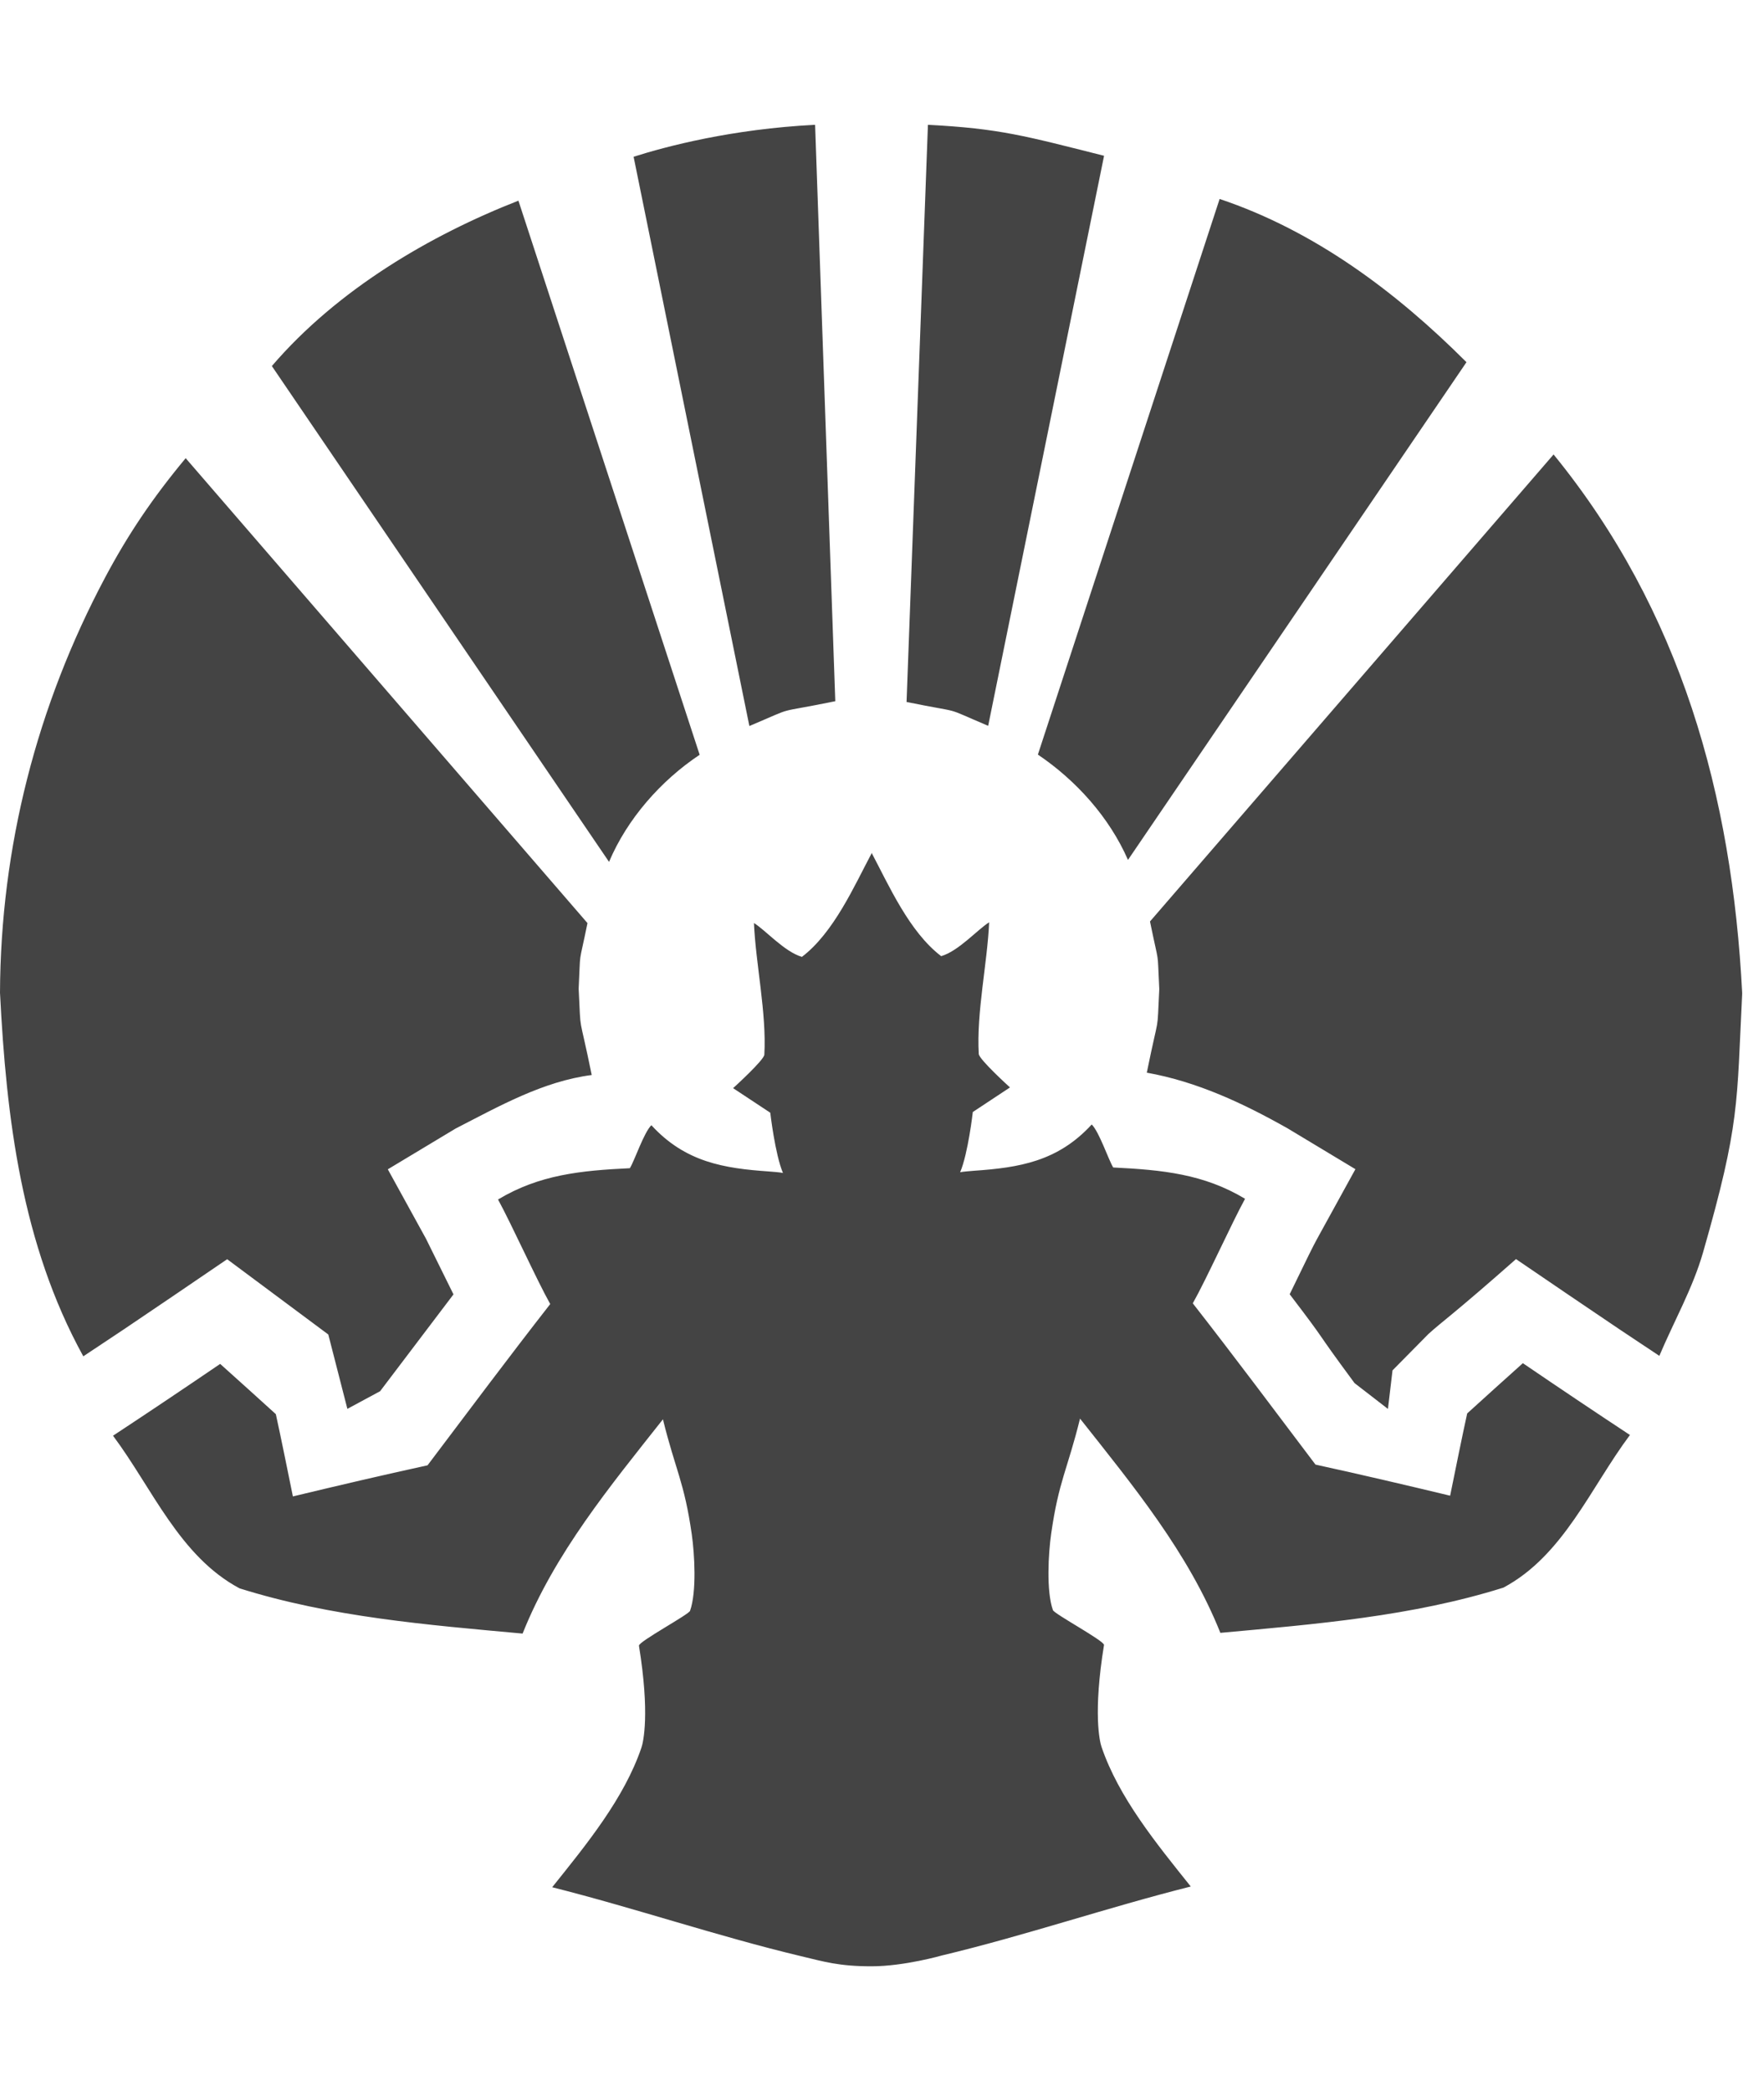
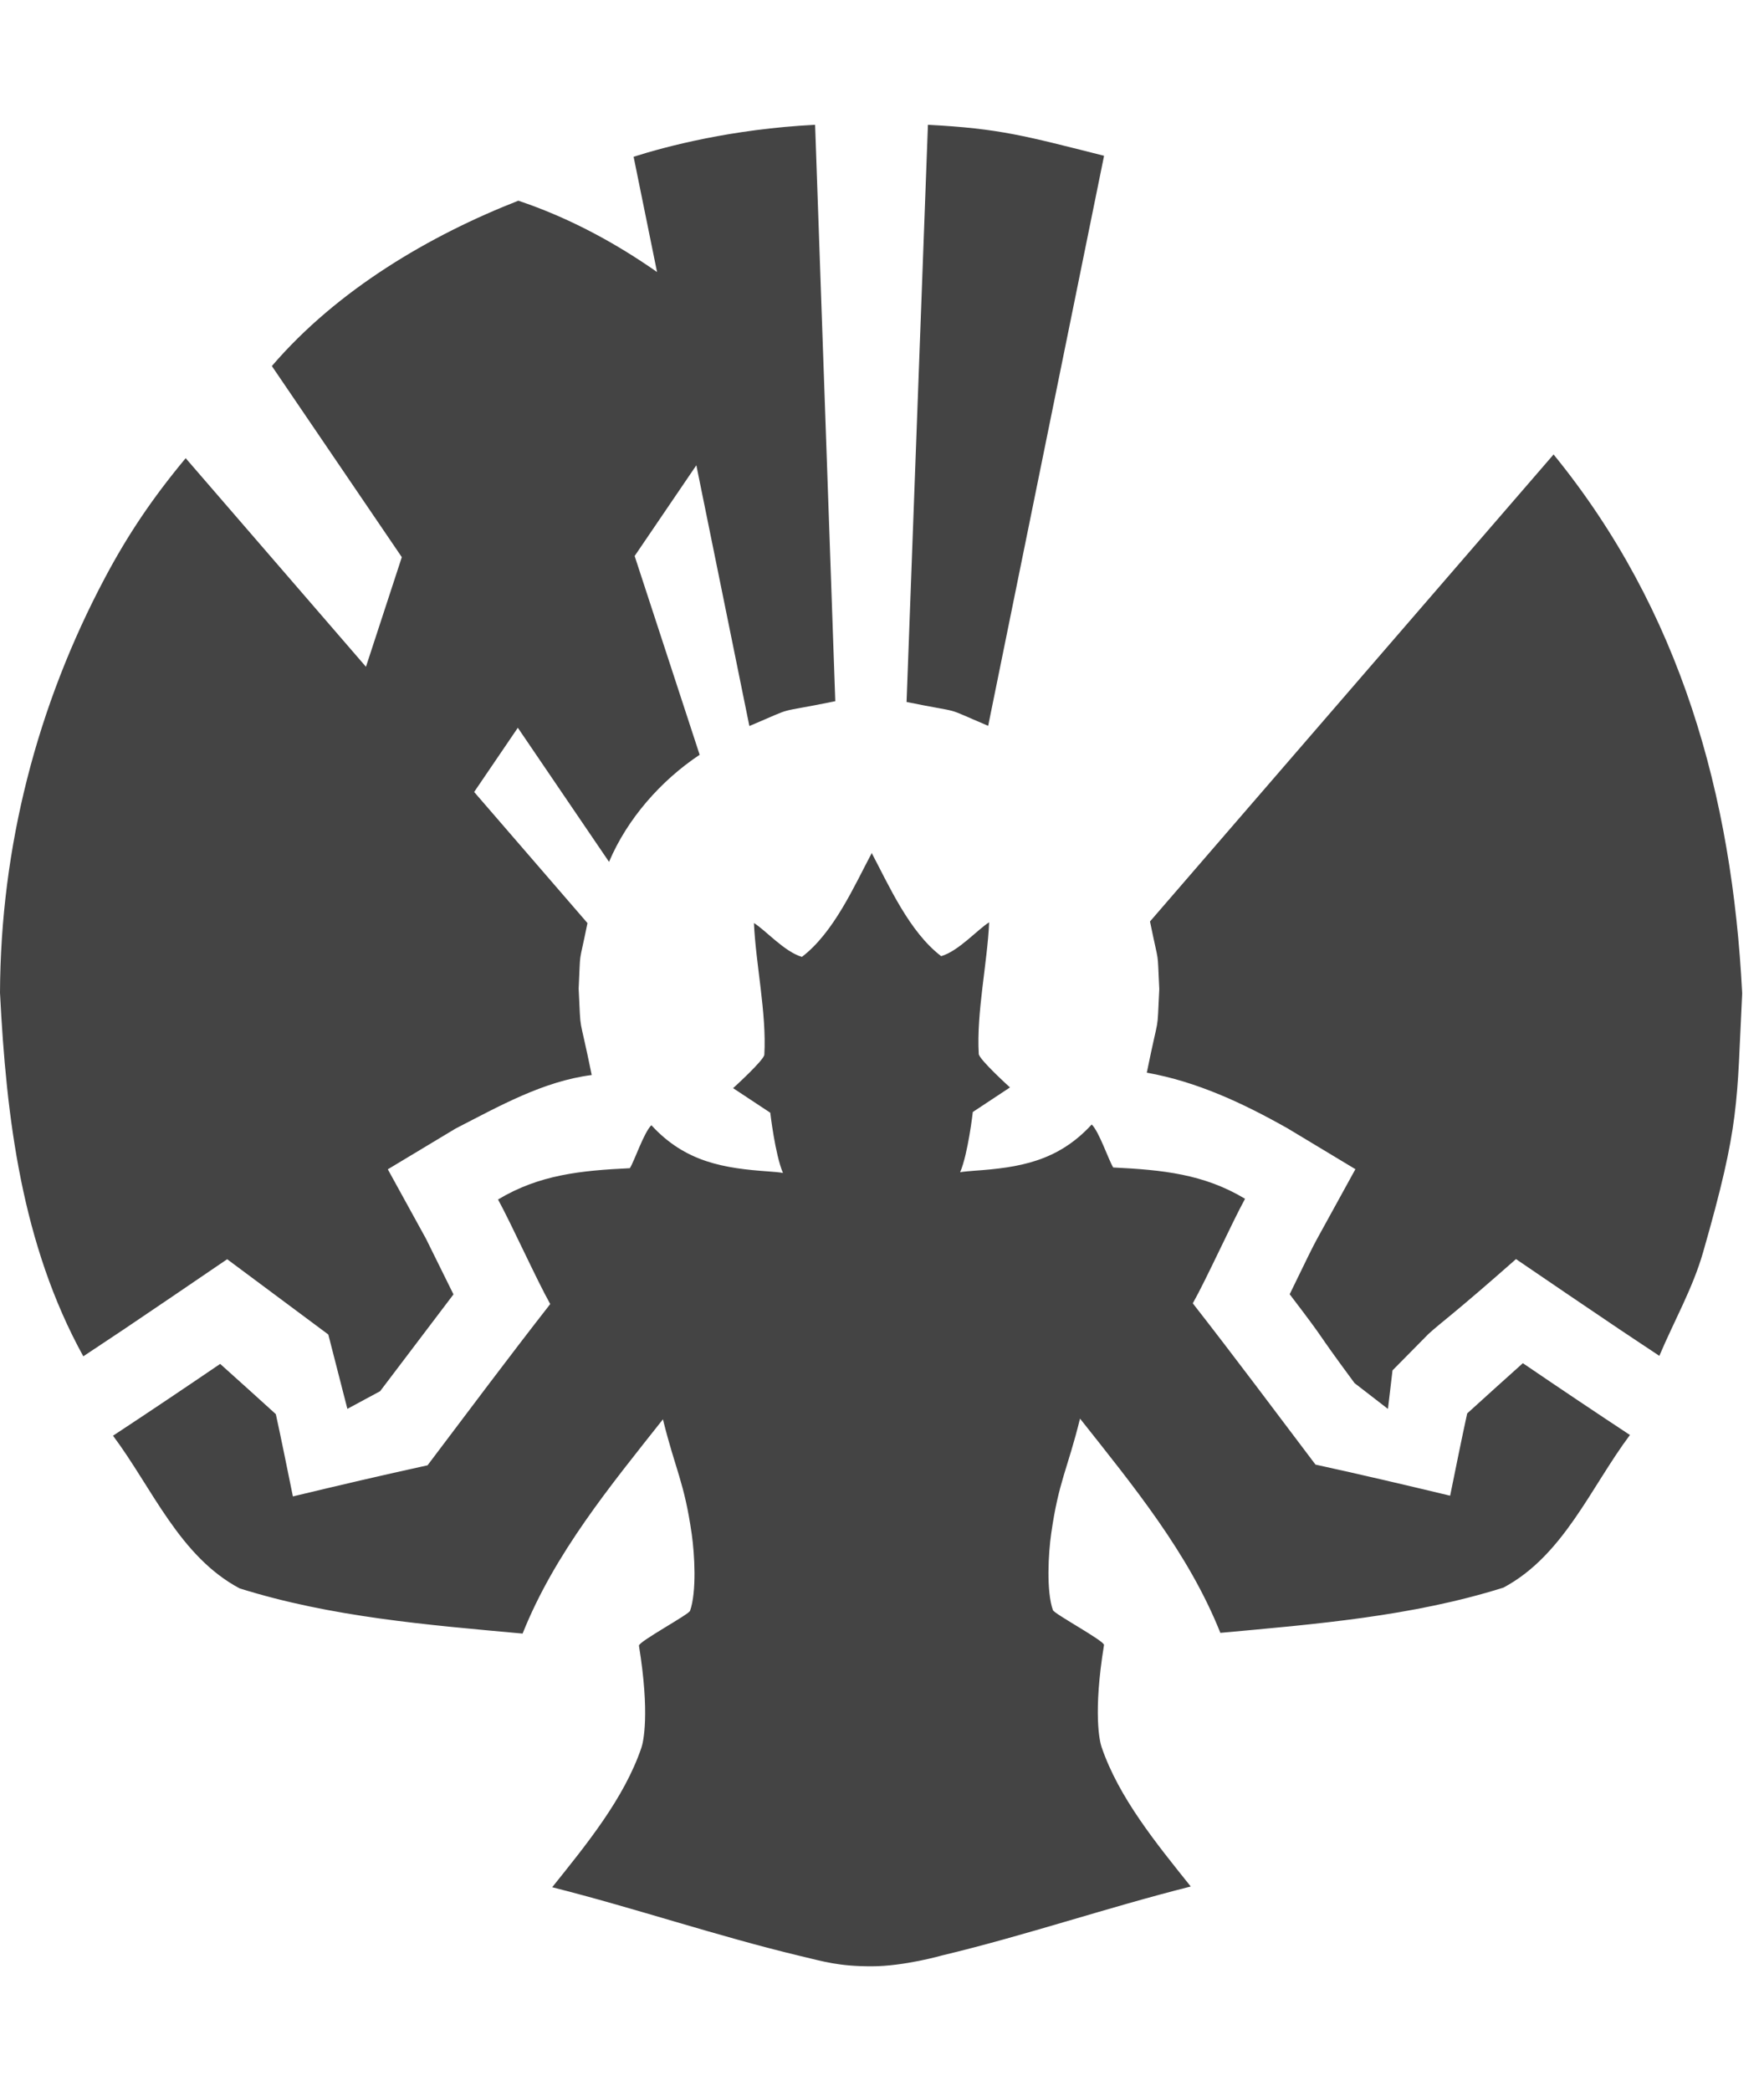
<svg xmlns="http://www.w3.org/2000/svg" version="1.1" width="27" height="32" viewBox="0 0 27 32">
  <title>ability-for-mirrodin</title>
-   <path fill="#444" d="M13.34 13.050c0.26 0.489 0.576 1.211 1.066 1.583 0.27-0.080 0.556-0.408 0.734-0.518-0.027 0.623-0.196 1.381-0.159 2.015 0.006 0.085 0.478 0.512 0.478 0.512s-0.569 0.376-0.569 0.376c0 0-0.072 0.636-0.194 0.922 0.031-0.009 0.184-0.020 0.216-0.023 0.686-0.048 1.278-0.141 1.798-0.708 0.115 0.113 0.256 0.539 0.329 0.658 0.751 0.037 1.386 0.099 2.018 0.479-0.201 0.366-0.593 1.234-0.8 1.6 0.637 0.815 1.255 1.644 1.878 2.468 0.691 0.151 1.374 0.311 2.061 0.476 0.064-0.316 0.192-0.948 0.261-1.259 0.211-0.192 0.637-0.577 0.852-0.769 0.545 0.371 1.090 0.737 1.639 1.099-0.6 0.801-1.017 1.846-1.937 2.336-1.401 0.44-2.876 0.559-4.332 0.692-0.49-1.227-1.337-2.253-2.148-3.279-0.192 0.779-0.327 0.959-0.441 1.758-0.044 0.306-0.077 0.881 0.026 1.173 0.020 0.058 0.792 0.473 0.782 0.534-0.169 1.042-0.066 1.477-0.038 1.559 0.263 0.774 0.837 1.476 1.366 2.137-1.277 0.321-2.527 0.749-3.808 1.055 0 0-0.578 0.166-1.079 0.166s-0.725-0.071-1.079-0.155c-1.281-0.306-2.531-0.733-3.808-1.055 0.529-0.66 1.103-1.362 1.366-2.137 0.028-0.082 0.131-0.517-0.038-1.559-0.010-0.061 0.762-0.476 0.782-0.534 0.103-0.292 0.070-0.867 0.026-1.173-0.114-0.799-0.249-0.979-0.441-1.758-0.811 1.026-1.658 2.052-2.148 3.279-1.456-0.133-2.931-0.252-4.332-0.692-0.92-0.49-1.337-1.534-1.937-2.336 0.55-0.362 1.095-0.728 1.64-1.099 0.215 0.192 0.641 0.577 0.852 0.769 0.069 0.311 0.197 0.943 0.261 1.259 0.687-0.165 1.369-0.325 2.061-0.476 0.623-0.824 1.241-1.653 1.878-2.468-0.206-0.366-0.598-1.234-0.799-1.6 0.632-0.38 1.267-0.443 2.018-0.479 0.073-0.119 0.214-0.545 0.329-0.658 0.52 0.567 1.112 0.66 1.798 0.708 0.032 0.002 0.185 0.014 0.216 0.023-0.121-0.286-0.194-0.922-0.194-0.922s-0.569-0.376-0.569-0.376c0 0 0.472-0.427 0.478-0.512 0.036-0.634-0.132-1.392-0.159-2.015 0.179 0.11 0.464 0.438 0.734 0.518 0.49-0.372 0.806-1.095 1.066-1.583v-0.010zM2.842 7.012c-0.515 0.619-0.888 1.177-1.233 1.826-1.046 1.966-1.6 4.131-1.609 6.355 0.097 1.919 0.331 3.849 1.275 5.564 0.832-0.553 0.369-0.243 1.388-0.932l0.814-0.554 1.548 1.152 0.292 1.138 0.501-0.27 1.123-1.482-0.421-0.852-0.584-1.062 1.038-0.624c0.661-0.339 1.336-0.723 2.083-0.819-0.207-1.015-0.162-0.572-0.2-1.321 0.032-0.641-0.007-0.306 0.135-1.004l-6.15-7.115zM23.781 6.953l-6.179 7.149c0.149 0.73 0.109 0.384 0.142 1.036-0.037 0.734 0.007 0.306-0.191 1.278 0.771 0.138 1.474 0.468 2.155 0.852l1.038 0.625-0.584 1.062c-0.067 0.122-0.144 0.278-0.422 0.852 0.638 0.836 0.309 0.435 0.993 1.36l0.511 0.395 0.070-0.59 0.55-0.557c0.214-0.195 0.363-0.284 1.34-1.146l0.814 0.554c1.017 0.687 0.556 0.379 1.38 0.927 0.223-0.528 0.511-1.033 0.669-1.583 0.568-1.981 0.514-2.266 0.599-3.965-0.153-3.026-0.938-5.856-2.886-8.246zM7.935 3.071c-1.349 0.528-2.767 1.357-3.774 2.531l5.161 7.588c0.279-0.66 0.794-1.244 1.387-1.639l-2.774-8.48zM18.668 3.044l-2.782 8.504c0.586 0.396 1.094 0.96 1.379 1.612l5.181-7.617c-1.076-1.076-2.321-2.009-3.778-2.498zM12.475 1.91c-1.277 0.065-2.276 0.33-2.777 0.489l1.772 8.712c0.762-0.322 0.329-0.178 1.315-0.38l-0.309-8.821zM14.203 1.91l-0.327 8.833c0.924 0.188 0.512 0.053 1.249 0.365l1.774-8.724c-1.205-0.303-1.591-0.417-2.696-0.474z" />
+   <path fill="#444" d="M13.34 13.050c0.26 0.489 0.576 1.211 1.066 1.583 0.27-0.080 0.556-0.408 0.734-0.518-0.027 0.623-0.196 1.381-0.159 2.015 0.006 0.085 0.478 0.512 0.478 0.512s-0.569 0.376-0.569 0.376c0 0-0.072 0.636-0.194 0.922 0.031-0.009 0.184-0.020 0.216-0.023 0.686-0.048 1.278-0.141 1.798-0.708 0.115 0.113 0.256 0.539 0.329 0.658 0.751 0.037 1.386 0.099 2.018 0.479-0.201 0.366-0.593 1.234-0.8 1.6 0.637 0.815 1.255 1.644 1.878 2.468 0.691 0.151 1.374 0.311 2.061 0.476 0.064-0.316 0.192-0.948 0.261-1.259 0.211-0.192 0.637-0.577 0.852-0.769 0.545 0.371 1.090 0.737 1.639 1.099-0.6 0.801-1.017 1.846-1.937 2.336-1.401 0.44-2.876 0.559-4.332 0.692-0.49-1.227-1.337-2.253-2.148-3.279-0.192 0.779-0.327 0.959-0.441 1.758-0.044 0.306-0.077 0.881 0.026 1.173 0.020 0.058 0.792 0.473 0.782 0.534-0.169 1.042-0.066 1.477-0.038 1.559 0.263 0.774 0.837 1.476 1.366 2.137-1.277 0.321-2.527 0.749-3.808 1.055 0 0-0.578 0.166-1.079 0.166s-0.725-0.071-1.079-0.155c-1.281-0.306-2.531-0.733-3.808-1.055 0.529-0.66 1.103-1.362 1.366-2.137 0.028-0.082 0.131-0.517-0.038-1.559-0.010-0.061 0.762-0.476 0.782-0.534 0.103-0.292 0.070-0.867 0.026-1.173-0.114-0.799-0.249-0.979-0.441-1.758-0.811 1.026-1.658 2.052-2.148 3.279-1.456-0.133-2.931-0.252-4.332-0.692-0.92-0.49-1.337-1.534-1.937-2.336 0.55-0.362 1.095-0.728 1.64-1.099 0.215 0.192 0.641 0.577 0.852 0.769 0.069 0.311 0.197 0.943 0.261 1.259 0.687-0.165 1.369-0.325 2.061-0.476 0.623-0.824 1.241-1.653 1.878-2.468-0.206-0.366-0.598-1.234-0.799-1.6 0.632-0.38 1.267-0.443 2.018-0.479 0.073-0.119 0.214-0.545 0.329-0.658 0.52 0.567 1.112 0.66 1.798 0.708 0.032 0.002 0.185 0.014 0.216 0.023-0.121-0.286-0.194-0.922-0.194-0.922s-0.569-0.376-0.569-0.376c0 0 0.472-0.427 0.478-0.512 0.036-0.634-0.132-1.392-0.159-2.015 0.179 0.11 0.464 0.438 0.734 0.518 0.49-0.372 0.806-1.095 1.066-1.583v-0.010zM2.842 7.012c-0.515 0.619-0.888 1.177-1.233 1.826-1.046 1.966-1.6 4.131-1.609 6.355 0.097 1.919 0.331 3.849 1.275 5.564 0.832-0.553 0.369-0.243 1.388-0.932l0.814-0.554 1.548 1.152 0.292 1.138 0.501-0.27 1.123-1.482-0.421-0.852-0.584-1.062 1.038-0.624c0.661-0.339 1.336-0.723 2.083-0.819-0.207-1.015-0.162-0.572-0.2-1.321 0.032-0.641-0.007-0.306 0.135-1.004l-6.15-7.115zM23.781 6.953l-6.179 7.149c0.149 0.73 0.109 0.384 0.142 1.036-0.037 0.734 0.007 0.306-0.191 1.278 0.771 0.138 1.474 0.468 2.155 0.852l1.038 0.625-0.584 1.062c-0.067 0.122-0.144 0.278-0.422 0.852 0.638 0.836 0.309 0.435 0.993 1.36l0.511 0.395 0.070-0.59 0.55-0.557c0.214-0.195 0.363-0.284 1.34-1.146l0.814 0.554c1.017 0.687 0.556 0.379 1.38 0.927 0.223-0.528 0.511-1.033 0.669-1.583 0.568-1.981 0.514-2.266 0.599-3.965-0.153-3.026-0.938-5.856-2.886-8.246zM7.935 3.071c-1.349 0.528-2.767 1.357-3.774 2.531l5.161 7.588c0.279-0.66 0.794-1.244 1.387-1.639l-2.774-8.48zl-2.782 8.504c0.586 0.396 1.094 0.96 1.379 1.612l5.181-7.617c-1.076-1.076-2.321-2.009-3.778-2.498zM12.475 1.91c-1.277 0.065-2.276 0.33-2.777 0.489l1.772 8.712c0.762-0.322 0.329-0.178 1.315-0.38l-0.309-8.821zM14.203 1.91l-0.327 8.833c0.924 0.188 0.512 0.053 1.249 0.365l1.774-8.724c-1.205-0.303-1.591-0.417-2.696-0.474z" />
</svg>